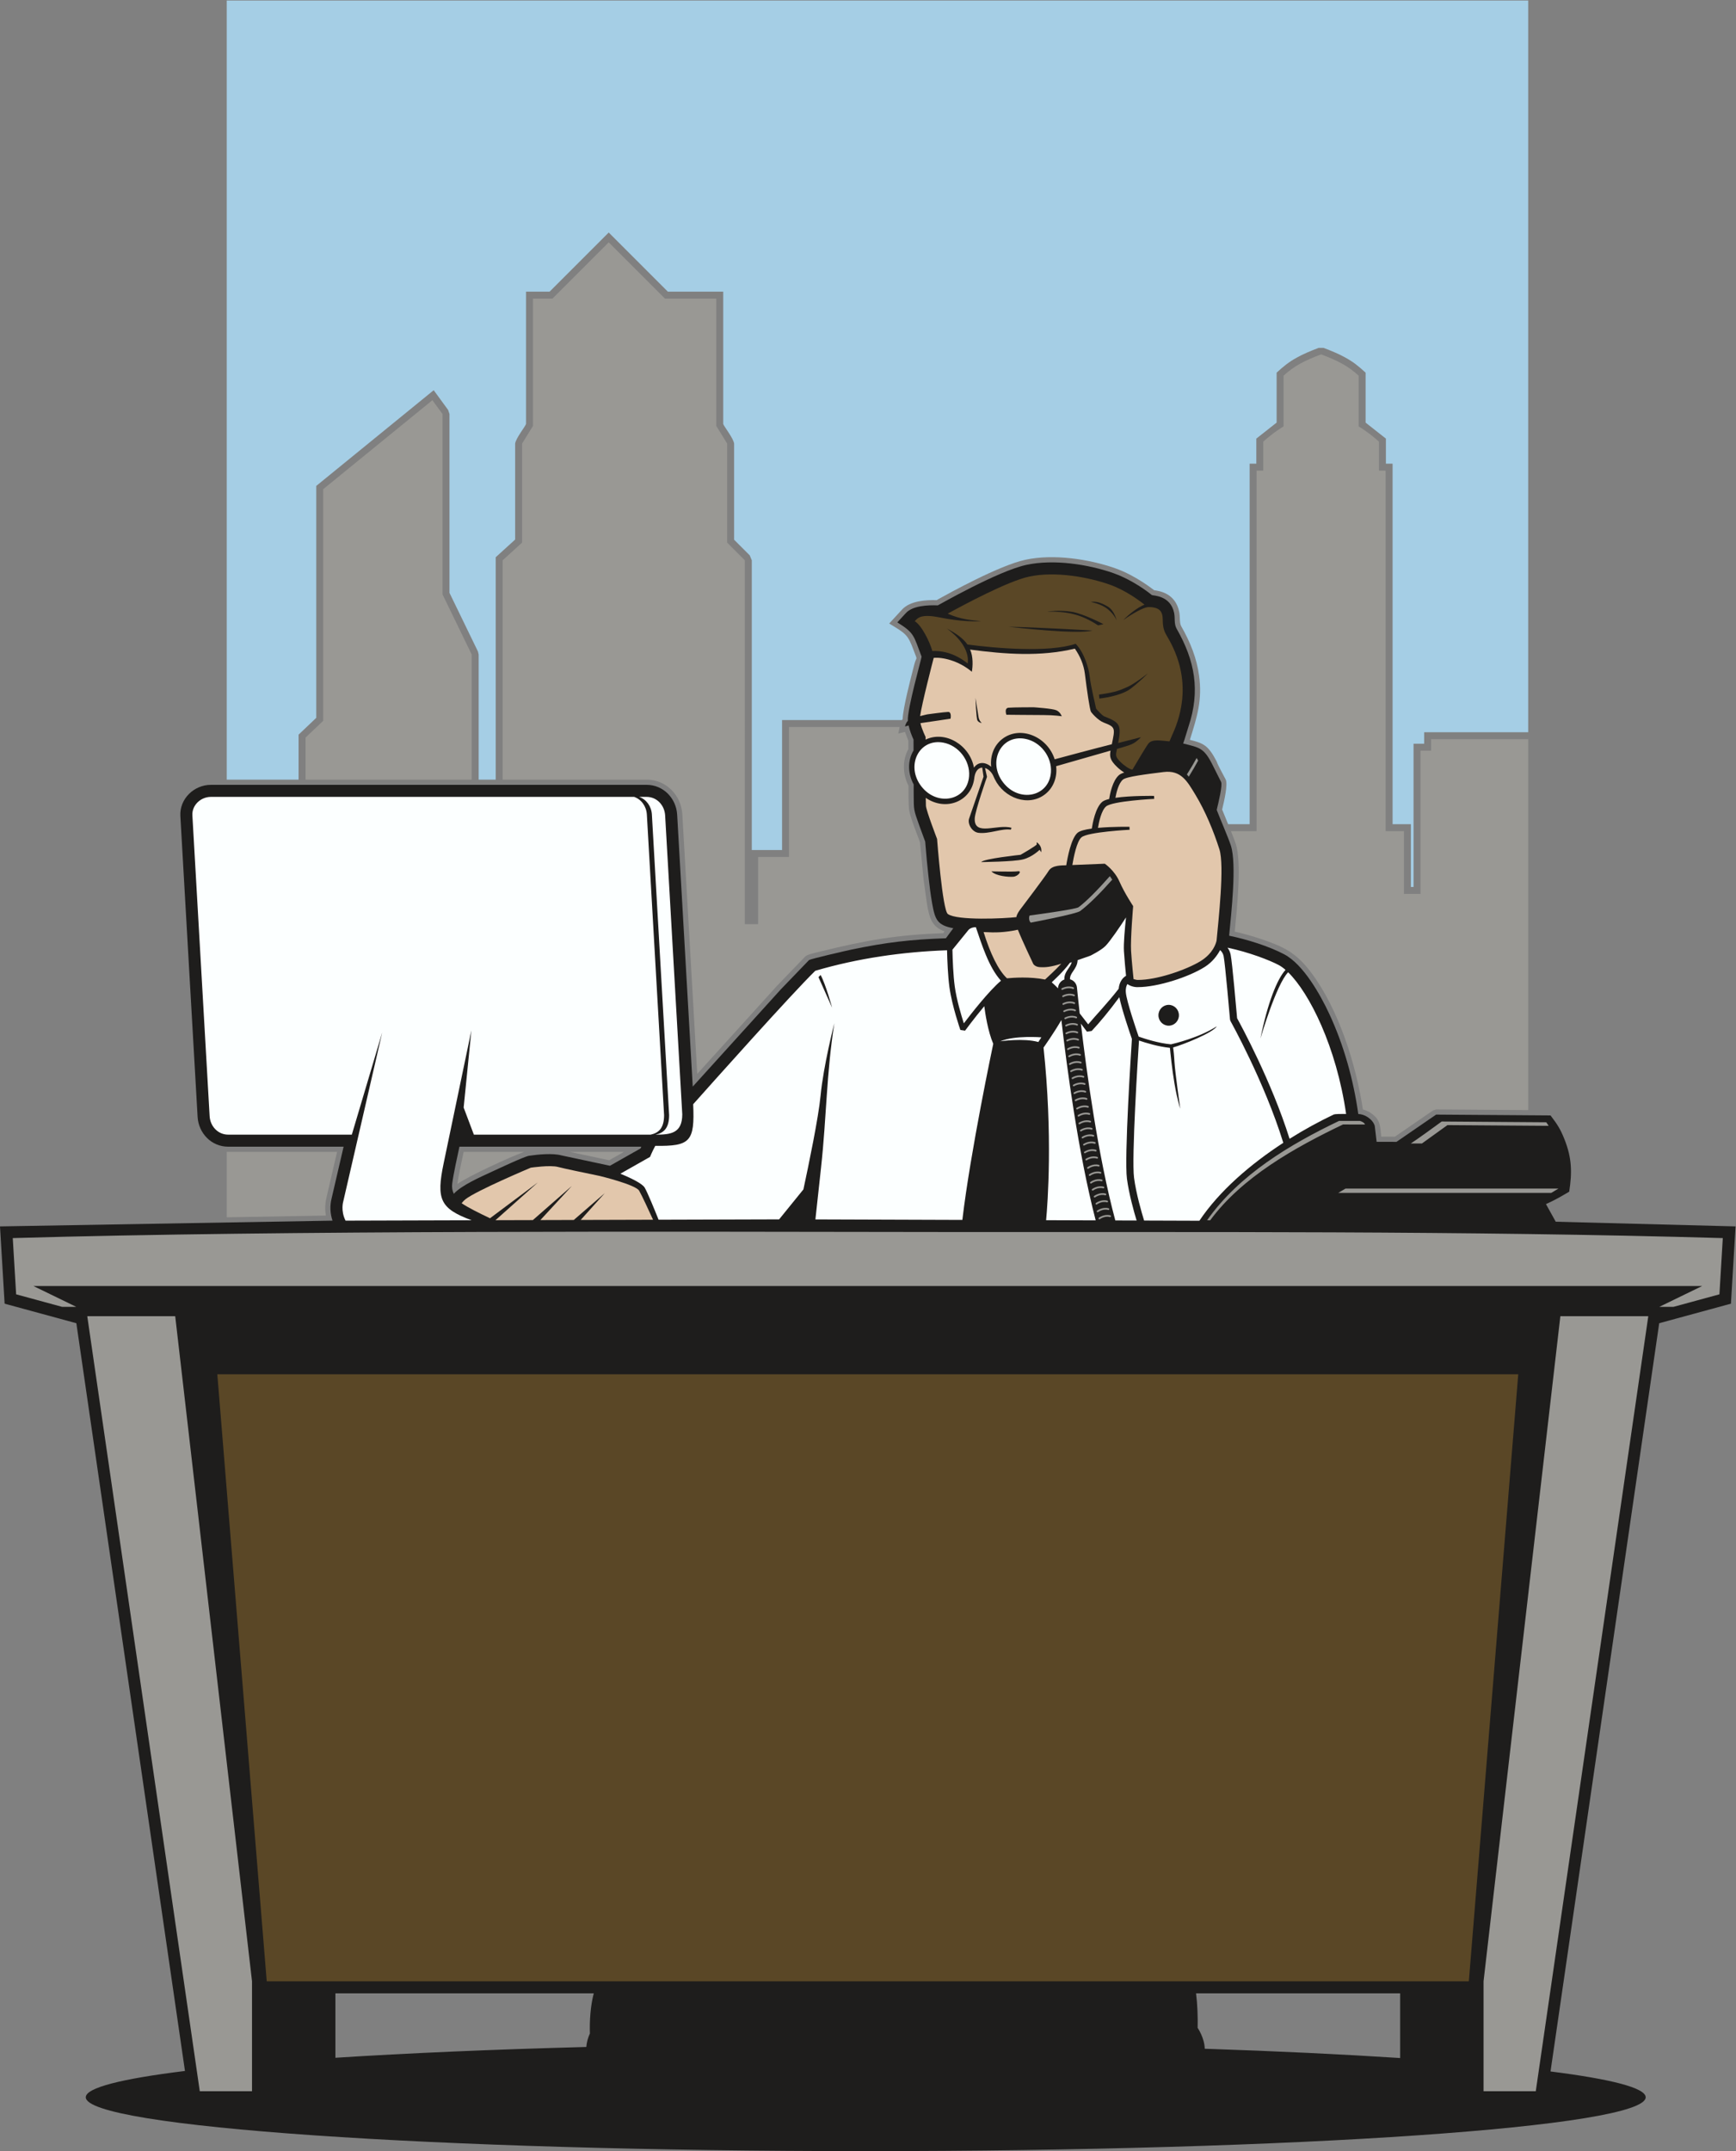
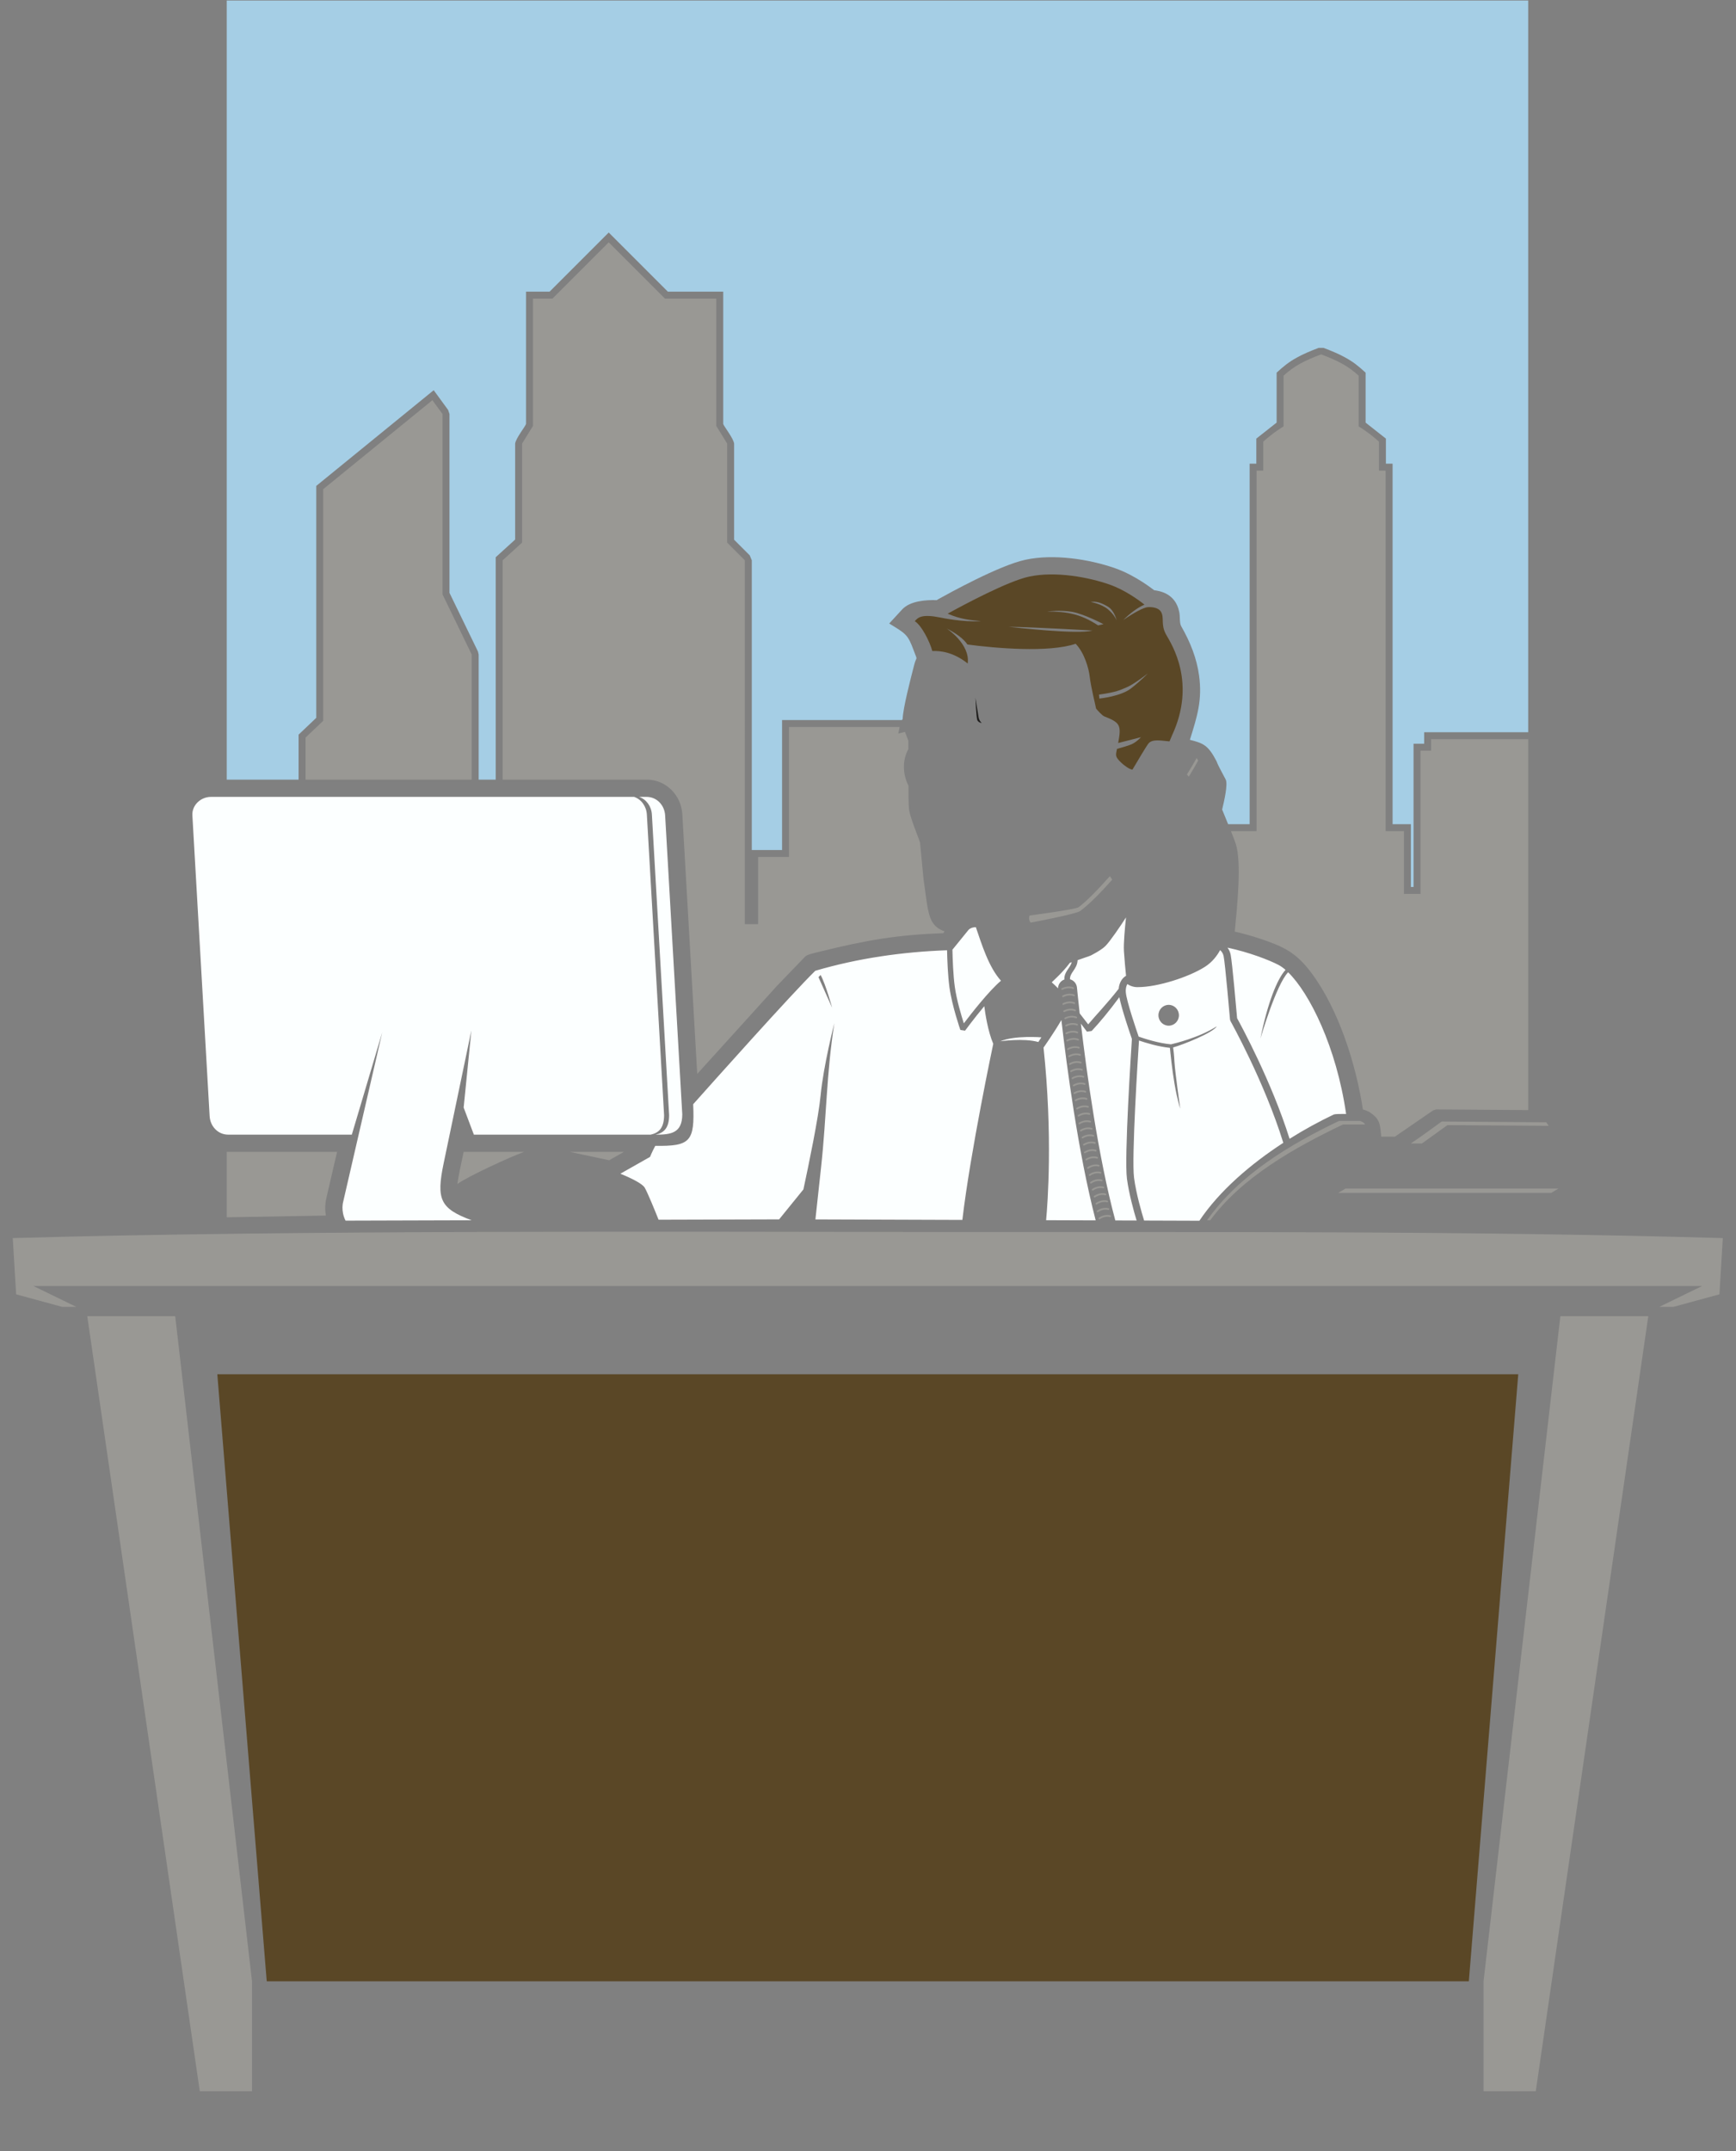
<svg xmlns="http://www.w3.org/2000/svg" viewBox="0 0 666.08 825.187" height="825.187" width="666.08" xml:space="preserve" id="svg2" version="1.1">
  <rect x="0" y="0" width="666.08" height="825.187" fill="#808080" stroke="none" />
  <defs id="defs6" />
  <g transform="matrix(1.333,0,0,-1.333,0,825.187)" id="g10">
    <g transform="scale(0.1)" id="g12">
      <path id="path14" style="fill:#a5cee5;fill-opacity:1;fill-rule:evenodd;stroke:none" d="M 652.613,6188.95 H 4398.71 V 4083.3 h -299.47 v -33.08 h -30.55 v -412.27 h -7.58 v 180.64 h -52.73 v 1037.5 h -19.26 v 72.16 l -58.4,46.02 v 143.75 c -20.68,18.94 -34.84,30.48 -58.55,43.59 -18.07,9.98 -38.05,18.48 -62.5,27.75 h -14.06 c -24.44,-9.27 -44.42,-17.77 -62.48,-27.75 -23.74,-13.11 -37.86,-24.65 -58.56,-43.59 v -143.75 l -58.42,-46.02 v -72.16 h -19.24 v -1037.5 h -61.93 l -17.21,42.17 c 6.23,26.08 16.88,72.6 10.28,86.28 -6.68,13.37 -22.03,39.91 -26.25,52.39 -24.34,47.02 -38.48,52.19 -76.88,61.98 21,67.35 36.13,114.2 26.41,185.27 -6.58,48.09 -24.34,94.32 -51.31,141.5 -5.66,9.91 -2.62,26 -5.82,41.55 -11.02,53.41 -56.19,59.98 -72.17,62.23 -1.46,0.63 -51.66,41.97 -112.09,63.17 -75.98,26.66 -178.12,41.83 -258.51,24.45 -75.3,-16.29 -218.44,-95.56 -252.23,-114.27 -2.01,-1.11 -2.19,-1.61 -2.42,-1.94 -31.76,0.94 -77.19,-1.96 -100.18,-26.91 l -37.17,-40.34 c 47.99,-29.53 53.4,-30.82 70.77,-78.1 11.75,-32.01 8.35,-13.34 1.52,-39.64 -11.08,-42.81 -32.42,-125.13 -33.59,-157.15 -0.69,-0.98 -1.29,-1.97 -1.88,-2.94 h -345.19 v -374 h -87.15 v 833.76 l -5.86,14.14 -45.02,45.02 v 276.68 c -2.23,16 -29.2,49.06 -31.31,56.52 v 380.72 h -159.45 l -170.18,170.19 -170.19,-170.19 h -67.83 v -380.72 c -2.11,-7.46 -29.07,-40.52 -31.3,-56.52 v -276.16 l -55.97,-50.89 v -639.98 h -49.07 v 360.05 l -2.04,8.68 -81.93,168.81 v 514.53 l -3.9,11.79 -41.52,56.82 L 910.297,4792.1 V 4124.61 L 859.41,4076.27 V 3946.86 H 652.613 v 2242.09 0" />
      <path id="path16" style="fill:#999894;fill-opacity:1;fill-rule:evenodd;stroke:none" d="M 4398.71,4063.3 V 2995.87 l -264.92,1.93 -8.5,-2.63 -110.33,-75.81 -39.18,0.12 c -3.44,28.95 -1.11,47.3 -28.1,66.69 -7.47,5.36 -16.08,9.42 -24.81,11.56 -19.43,128.25 -69.65,289.06 -149.49,394.66 -43.2,57.14 -78.73,73.82 -143.67,95.81 -25.3,8.57 -51.49,15.81 -75.65,21.32 7.01,71.9 20.02,198.7 3.17,251.73 -2.87,9.04 -8.15,22.64 -14.09,37.34 h 73.77 v 1037.5 h 19.24 v 83.4 c 30.69,27.74 58.42,43.81 58.42,43.81 v 146.04 c 31.41,28.75 61,43.51 108.07,61.34 47.07,-17.83 76.68,-32.59 108.06,-61.34 V 4963.3 c 0,0 27.76,-16.07 58.42,-43.81 v -83.4 h 19.26 v -1037.5 h 52.73 v -180.64 h 47.6 v 412.27 h 30.53 v 33.08 h 279.47 z M 652.613,2687.38 v 188.25 c 1.325,-0.06 2.657,-0.08 3.996,-0.08 h 313.59 L 939.91,2745.04 c -4.312,-17.74 -4.988,-34.86 -1.91,-52.72 l -285.387,-4.94 z m 226.801,1259.48 v 120.9 l 50.883,48.34 v 666.58 l 314.333,256.12 29.13,-39.87 v -519.01 l 83.97,-173.01 V 3946.86 H 879.414 Z m 567.386,0 v 631.19 l 55.97,50.88 v 284.96 l 31.3,50.88 v 366.36 h 56.11 l 161.91,161.91 161.91,-161.91 h 147.72 v -366.36 l 31.3,-50.88 v -284.96 l 50.89,-50.88 V 3530.93 h 38.11 v 193.36 h 89.04 v 374 h 318.39 l -3.77,-18.79 19.12,4.78 9.73,-25.49 0.08,-24 c -8.56,-15.55 -12.87,-33.31 -12.83,-51.53 0.06,-18.05 4.39,-36.6 13.12,-53.87 0.28,-1.11 -0.72,-55.58 2.35,-72.55 4.57,-25.21 28.86,-82.01 31.03,-91.63 l 9.86,-103.49 10.16,-73.81 h 0.06 c 7.11,-39.65 13.96,-65.02 50.35,-77.67 l -3.83,-5.22 c -131.72,-4.94 -218.77,-19.47 -352.48,-52.54 -23.21,-5.74 -38.26,-8.85 -44.51,-14.54 l -81,-84.09 -230,-253.91 -42.83,746.83 c -3.16,55.09 -46.74,100.09 -102.77,100.09 H 1446.8 Z m 349,-1071.31 h -155.16 l 112.63,-24.08 42.53,24.08 z m -287.59,0 h -173.68 c -6.21,-28.64 -14.96,-69.37 -18,-92.26 33.46,23.5 152.69,78.06 191.68,92.26 v 0" />
-       <path id="path18" style="fill:#1e1d1c;fill-opacity:1;fill-rule:evenodd;stroke:none" d="m 957.055,2677.71 c -6.825,20.29 -8.008,42.93 -2.567,64 l 34.567,148.84 H 656.609 c -48.109,0 -85.14,38.81 -87.839,85.91 l -49.629,865.52 c -2.832,49.38 39.214,89.88 87.836,89.88 H 1861.29 c 48.1,0 85.13,-38.82 87.83,-85.91 l 44.87,-782.49 253.69,280.02 81,84.09 c 6.85,4.01 106.89,26.98 120.77,29.88 101.45,21.23 171.12,29.34 273.21,32.9 l 21.25,28.85 c -46.14,8.74 -52.43,24.43 -60.84,71.35 -4.3,24.02 -7.29,48.56 -10.04,72.81 -3.93,34.92 -7.27,70.1 -9.98,105.16 -5.59,14.62 -11,29.36 -16.23,44.09 -17.58,49.62 -16.51,44.73 -16.9,93.26 l -0.08,27.24 c -17.57,32.21 -17.3,69.72 -0.29,97.66 l -0.08,31.26 c -5.64,12.33 -11.15,26.98 -14.18,40.7 -6.54,-1.69 -10.25,-2.96 -10.25,-2.96 0,0 1.58,9.57 8.12,16.28 -2.75,31.03 40.06,182.09 39.5,184.7 -22.93,59.53 -19.44,67.56 -69.89,98.61 l 24.85,26.96 c 19.31,20.95 62.13,23.14 91.66,22 1.6,0.39 172.28,98.65 255.31,116.61 77.4,16.73 176.56,2 250.43,-23.92 36.7,-12.88 78.67,-37.33 110.64,-63.1 4.77,-1.86 53.58,-1.16 63.89,-51.17 3.36,-16.28 -0.88,-31.39 7.46,-46 52.13,-91.21 68.54,-177.86 33.93,-281.23 -2.44,-7.3 -12.39,-41.44 -15.3,-48.64 45.81,-11.94 58.62,-11.46 82.86,-58.3 l 26.19,-52.21 c 4.76,-8.79 -6.94,-57.39 -12.54,-80.67 8.63,-22.85 33.51,-79.95 40.84,-102.95 17.13,-53.86 0.94,-195.02 -5.08,-259.02 50.8,-10.55 114.02,-29.97 158.93,-53.82 55.13,-29.29 103.67,-116.24 129.14,-170.8 41.89,-89.8 69.78,-189.88 83.69,-288.61 19.24,-0.13 41.99,-15.64 47.34,-34.02 l 5.45,-45.9 57.09,-0.16 114.18,78.45 329.24,-2.4 c 18.85,-24.66 27.93,-37.86 40.21,-68.74 21.51,-54.16 22.13,-95.54 13.58,-150.74 -22.95,-13.49 -41.06,-24.1 -66.9,-35.67 l 28.17,-50.72 517.58,-13.49 -13.32,-222.35 -206.45,-56.23 L 4462.99,229.246 C 4637.6,207.195 4736.89,181.902 4736.89,155 4736.89,69.394 3731.78,0 2491.9,0 1252.02,0 246.895,69.394 246.895,155 c 0,27.48 103.753,53.289 285.503,75.676 L 219.762,2382.52 13.32,2438.75 0,2661.1 957.055,2677.71 Z M 4030.18,267.883 V 454.09 h -587.5 c 4.12,-32.789 5.25,-68.262 4.59,-99.356 0,0 19.78,-28.847 20.44,-60.105 207.23,-6.926 396.7,-15.977 562.47,-26.746 z m -2342.54,31.863 c 1.07,13.309 4.7,26.856 10.31,38.731 -1.18,36.281 1.66,80.418 11.16,115.613 H 965.414 V 268.641 c 207.996,13.324 452.566,23.957 722.226,31.105 z m 158.37,2590.804 h -523.57 c -6.13,-28.37 -17.32,-78.91 -20.85,-106.25 -1.4,-10.9 0.4,-20.7 4.62,-29.34 22.08,24.56 77.67,48.76 107.84,62.75 16.71,7.76 95.17,44.67 108.58,46.68 25.58,3.84 68.39,7.91 92.84,1.22 l 140.21,-29.96 88.05,49.85 c 0.73,1.65 1.5,3.34 2.28,5.05 v 0" />
-       <path id="path20" style="fill:#e2c7ac;fill-opacity:1;fill-rule:evenodd;stroke:none" d="m 3054.79,3417.13 c -17.19,-18.63 -38.48,-37.81 -46.7,-45.55 -43.54,8.83 -91.96,5.19 -109.67,3.51 -25.06,23.39 -48.13,71.59 -67.27,133.09 35.39,-1.99 60,-1.42 98.64,6.71 13.55,-33.78 44.39,-98.48 44.39,-98.48 0,0 4.96,-8.58 19.65,-9.31 14.69,-0.74 30.31,0.23 60.96,10.03 z m -201.18,265.71 c 0,0 63.34,-1.71 76.29,0.25 12.97,1.95 0.98,-14.43 -13.2,-15.65 -14.18,-1.23 -50.37,1.95 -63.09,15.4 z M 1328.69,2727.86 c 3.77,4.65 7.44,8.49 10.89,11.25 31.02,24.82 188.19,91 188.19,91 0,0 55.84,8.27 78.58,2.06 15.18,-4.13 79.16,-17.48 120.05,-25.91 0.28,-0.09 103.19,-24.93 113.3,-42.38 7.65,-13.23 28.04,-57.32 40.03,-83.59 l -208.34,-0.59 69.45,77.25 -89.34,-77.31 -96.12,-0.28 90.66,98.22 -112.32,-98.28 -107.59,-0.32 121.94,108.63 -137.69,-103.03 c -32.34,15.36 -62.56,30.33 -81.69,43.28 z m 1932.95,855.02 c 0,0 -24.82,37.22 -39.3,70.31 -14.47,33.09 -42.38,51.7 -42.38,51.7 l -93.36,-3.82 c 3.63,22.15 12.64,68.14 26.23,79.71 18.5,15.72 138.24,21.75 138.6,21.76 l -0.41,8.59 c -0.22,-0.01 -48.48,0.83 -90.69,-3.11 2.64,16.03 9.67,50.07 23.34,61.69 18.5,15.71 138.24,21.75 138.58,21.76 l -0.41,8.58 c -0.26,-0.01 -66.1,1.15 -111.27,-5.53 2.73,15.27 9.1,41.76 21.68,52.44 10.11,8.6 67.83,15.58 116.77,21.74 50.53,6.36 68.4,-26.73 91.78,-65.27 28.48,-46.9 52.46,-104.71 69.14,-157.2 15.02,-47.22 -2.87,-205.28 -8.16,-262.46 -1.88,-9.11 -10.32,-36.35 -44.44,-58.16 -19.7,-12.57 -54.61,-27.93 -92.05,-39.3 -30.7,-9.33 -62.97,-15.9 -89.57,-15.9 -2.4,-0.18 -8.34,0.88 -12.89,2.34 -0.02,0.13 -5.12,48.11 -7.2,81.66 -1.98,32.23 5.95,128.28 6.01,128.47 z m -192.54,117.47 c -11.89,-0.49 -40.45,0.94 -50.56,-15.9 -9.3,-15.51 -78.48,-106.74 -78.48,-106.74 0,0 -13.85,-16.85 -14.55,-26.53 -33.54,-4.05 -170.71,-10.55 -197.27,8.93 -15.51,11.37 -31.01,216.1 -31.01,216.1 0,0 -31.02,80.67 -32.07,95.14 -0.18,2.66 -0.34,11.09 -0.47,23.04 57.65,-39.5 129.88,-10.8 139.39,54.4 0.71,4.89 0.72,7.34 2.21,12.3 4.1,13.89 12.13,19.97 20.94,20.38 l 3.73,-26.16 -41.68,-120.99 c -4.69,-14.99 8.57,-38.08 26.72,-40.5 30.72,-4.09 67.5,13.15 93.49,9.06 l 2.15,5.21 c -40.64,12.27 -108.1,-25.86 -106,27.09 0.88,21.55 35.34,119.78 35.34,119.78 l -5.69,25.4 c 9.03,-2.84 17.39,-10.53 22.76,-20.56 1.36,-2.53 3.45,-7.82 5.19,-11.36 26.88,-54.85 96.96,-80.76 144.79,-43.82 24.65,19.02 35.58,49.76 31.99,80.88 l 156.58,44.86 c -3.06,-16.9 -1.97,-27 18.44,-46.8 6.15,-5.96 13.38,-11.68 20.96,-16.29 -6.64,-2.17 -11.8,-4.57 -14.87,-7.18 -18.75,-15.95 -26.29,-54.48 -28.51,-68.97 -9.01,-2.19 -16.08,-4.91 -20.06,-8.29 -19.59,-16.66 -27.81,-62.63 -29.92,-76.82 -18.66,-2.58 -34.2,-6.41 -40.9,-12.1 -18.58,-15.78 -29.12,-71.53 -32.64,-93.56 z m -172.38,433.18 c 0,0 75.82,-0.86 106.83,-0.86 31.02,0 52.56,-3.45 52.56,-3.45 0,0 -3.86,12.07 -15.5,17.24 -11.63,5.16 -65.49,8.61 -65.49,8.61 0,0 -59.46,0 -72.39,-1.29 -12.91,-1.29 -6.01,-20.25 -6.01,-20.25 z m -72.33,-423.93 c 0,0 93.93,0.86 120.65,7.75 26.7,6.9 47.38,27.58 47.38,27.58 l 4.53,-7.11 c 2.17,12.32 -3.16,21.76 -12.5,28.65 0,0 -1.5,-2.36 0,-5.38 1.51,-3.02 -46.95,-30.59 -46.95,-30.59 0,0 -106.43,-11.2 -113.11,-20.9 z m -20.93,271.61 c -11.9,65.09 -82.52,107.86 -139.32,80.79 v 7.88 c 0,0 -10.55,21.08 -14.82,39.49 26.31,3.66 86.75,12.86 86.75,12.86 0,0 3.89,19.61 -6.89,19.43 -10.78,-0.2 -59.8,-6.97 -59.8,-6.97 0,0 -9.73,-2.11 -21,-5.02 5.35,37.03 35.82,154.63 39.2,167.59 24.57,2.29 71.35,-7.45 109.71,-40.05 2.96,15.6 4.1,44.52 -4.97,63.8 100.96,-13.24 201.7,-20.93 301.55,2.79 14.63,-21.12 25.56,-45.63 28.86,-72.82 5.77,-47.18 14.13,-103.57 17.41,-108.88 2.01,-3.23 19.92,-24.73 37.18,-31.24 34.16,-12.9 32.27,-16.3 22.95,-62.19 -52.97,-13.28 -140.48,-36.83 -164.53,-43.33 -20.95,65.7 -99.26,98.34 -150.74,58.59 -24.45,-18.89 -35.41,-49.3 -32.05,-80.19 -15.88,14.09 -37.13,15.8 -49.49,-2.53 v 0" />
      <path id="path22" style="fill:#5a4726;fill-opacity:1;fill-rule:evenodd;stroke:none" d="m 3096.13,4337.83 c 26.08,-27.11 37.72,-72.53 40.1,-92.07 4.59,-37.69 16.74,-82.83 18.67,-94.47 4.28,-5.08 17.23,-19.92 24.05,-22.65 45.13,-17.68 49.31,-24.81 39.55,-76.4 l 65.54,16.66 c 0,0 -10.35,-11.63 -23.28,-18.52 -9.18,-4.91 -32.75,-11.55 -45.6,-14.98 -4.11,-19.2 -5.82,-22.38 11.87,-39.52 6.7,-6.51 23.18,-19.49 32.56,-20.31 15.12,25.67 41.29,69.75 46.5,75.72 11.45,13.07 36.29,7.63 60.18,5.64 l 7.19,17.08 c 70.31,150.97 0,260.57 -16.55,289.53 -16.54,28.95 -5.17,47.56 -14.47,65.14 -9.3,17.58 -39.3,14.47 -39.3,14.47 -11.83,-1.39 -38.34,-15.15 -70.07,-37.1 18.9,18.66 40.27,35.38 61.15,44.44 -17.05,13.5 -56.54,42.32 -100.68,57.81 -58.93,20.68 -155.1,39.29 -231.61,22.75 -60.74,-13.14 -185.29,-79.67 -234.1,-106.57 37.83,-16.69 67.05,-18.76 95.82,-21.28 -51.17,-4.14 -116.09,9.97 -116.09,9.97 -52.6,10.6 -64.53,1.5 -74.45,-10.34 19.88,-12.24 43.47,-59.93 50.48,-85.91 22.19,1.19 60.82,-2.94 101.82,-35.9 7.58,56.3 -60.27,100.65 -60.47,100.8 28.83,-14.91 49.12,-30.39 59.73,-46.08 79.14,-10.6 233.85,-24.28 311.46,2.09 z m 67.17,-146.33 1.04,-11.38 c 0,0 62.03,6.2 91.5,29.47 29.47,23.27 48.09,42.91 48.09,42.91 0,0 -38.79,-30.5 -59.48,-39.29 -20.66,-8.78 -29.98,-14.48 -81.15,-21.71 z m -260.02,195.16 c 23.79,-2.4 194.51,-22.31 241.45,-10.86 0,0 -162.35,9.83 -241.45,10.86 z m 236.25,71.34 c 0,0 29.47,-4.65 49.12,-20.68 19.65,-16.03 25.33,-32.05 25.33,-32.05 0,0 -6.07,28.48 -25.72,39.85 -19.65,11.38 -33.28,15.56 -48.73,12.88 z m -125.62,-27.39 c 57.57,0 95.6,-6.57 146.83,-39.82 l 15.41,3.43 c 0,0 -55.06,29.14 -89.69,35.35 -34.64,6.2 -72.55,1.04 -72.55,1.04 v 0" />
      <path id="path24" style="fill:#fcffff;fill-opacity:1;fill-rule:evenodd;stroke:none" d="m 1785.71,2812.81 85.34,48.32 c 0,0 6.08,15.29 15.07,31.79 100.64,-1.28 113.94,11.97 109.11,119.78 56.06,62.95 284.52,318.89 351.47,384.04 122.8,36.12 251.54,54.57 379.26,59.04 0.66,-29.04 2.38,-73.62 6.93,-106.83 7.34,-53.47 31.31,-122.27 31.39,-122.47 l 13.53,-2.05 c 0.14,0.18 25.76,35 55.32,70.41 2.65,-20.78 10.42,-72.6 25.82,-108.24 0,0 -66.14,-312.07 -88.91,-506.81 l -422.99,1.45 16.2,148.87 c 16.3,149.91 15.13,267.39 38.27,415.82 0,0 -31.33,-121.87 -39.61,-208.72 -6,-63.01 -34.3,-199.45 -49.39,-269.63 l -69.95,-86.23 -346.93,-1.01 c -10.37,25.94 -31.31,77.38 -39.91,92.24 -7.02,12.12 -41.06,28.26 -70.02,40.23 z m 1093.37,381.03 c 0,0 67.21,9.82 109.61,-2.07 l 8.79,13.44 c 0,0 -76.5,6.21 -118.4,-11.37 z m 654.16,269.43 c 62.27,-13.21 121.08,-36.04 147.33,-49.98 6.25,-3.33 12.83,-8.01 19.68,-13.95 -24.02,-25.86 -51.89,-95.67 -72.2,-197.49 0.13,0.49 45.02,155.08 79.68,190.6 61.25,-59.75 138.85,-213.99 166.88,-407.69 -14.77,0.12 -31.13,-0.03 -35.31,-1.48 -41.31,-19.68 -84.67,-43.23 -127.44,-70.05 -51.76,164.84 -140.16,327.29 -151,346.95 -1.64,19.02 -14.1,161.54 -18.63,183.15 -1.7,8.13 -5.06,14.7 -8.99,19.94 z m 160.57,-561.56 c -94.3,-61.4 -184.1,-138.37 -241.52,-224.28 l -159.13,0.55 c -7.14,23.07 -22.77,76.57 -28.94,122.98 -7.56,56.61 11.42,352.45 14.22,395.09 19.78,-6.75 55.94,-17.79 89.04,-21.05 1.31,-13.75 6.07,-61.91 13.09,-102.66 8.28,-48.08 16.54,-72.38 16.54,-72.38 0,0 -14.98,105.47 -16.54,134.42 -1.04,19.53 -2.8,34.23 -3.83,41.74 29.28,8.29 114.43,42.1 125.64,60.85 -52.15,-33.5 -124,-49.98 -131.97,-51.86 -35.21,3.12 -74.63,15.75 -92.91,22.17 -5,14.45 -35.18,102.29 -36.97,127.66 -0.86,12.02 1.85,19.35 4.57,23.58 13.06,-9.06 26.87,-9.02 30.74,-8.79 55.88,0.03 145.78,28.63 192.56,58.52 21.89,13.98 35.58,33.21 43.55,47.98 4.07,-3.55 8.4,-9.06 10.08,-17.1 4.47,-21.33 18.38,-182.38 18.42,-182.84 l 1.29,-4.12 c 0.29,-0.52 97.87,-175 152.07,-350.46 z m -329.9,396.99 c 16.27,0 29.47,-13.43 29.47,-29.99 0,-16.55 -13.2,-29.98 -29.47,-29.98 -16.29,0 -29.48,13.43 -29.48,29.98 0,16.56 13.19,29.99 29.48,29.99 z m -336.64,64.85 c 8.32,8.23 31.91,28.95 52.28,56.23 l 5.29,1.78 c -1.73,-6.77 -5.41,-12.2 -9.02,-17.51 -6.54,-9.65 -12.89,-19.02 -12.23,-32.42 -10.62,-3.77 -18.02,-13.84 -18.16,-25.36 -6.33,6.47 -12.46,12.34 -18.16,17.28 z m 74.47,63.76 c 21.25,7.3 36.7,12.84 36.7,12.84 0,0 30.31,14.81 43.42,27.92 13.1,13.1 42.87,56.79 59.21,82.24 -3.36,-31.49 -7.34,-75.61 -6.03,-96.68 1.46,-23.59 4.47,-54.9 6.13,-71.27 -13.26,-7.74 -19.92,-22.45 -21.19,-37.4 -31.31,-40.33 -66.11,-76.59 -87.73,-102.4 -5.94,7.84 -14.5,18.96 -24.48,31.51 -5.19,45.99 -7.85,74.06 -7.89,74.39 -1.09,11.68 -9.39,20.94 -20.09,23.81 -0.28,9.47 4.25,16.16 8.92,23.04 6.19,9.1 12.54,18.47 13.03,32 z m 9.43,-182.65 c 10.63,-13.78 17.44,-23.04 17.5,-23.14 l 13.56,2.06 c 22.52,23.86 50.76,57.75 79.63,97.15 7.24,-36.07 31.73,-107.41 36.19,-120.25 -1.86,-27.94 -22.33,-341.79 -14.28,-402.19 5.88,-44.07 19.88,-94.06 27.81,-120.24 l -61.29,0.21 c -49.65,184.2 -82.97,429.44 -99.12,566.4 z m 42.64,-566.2 -142.72,0.5 c 4.57,49.11 19.36,245.24 -7.4,496.79 0,0 29.98,42.26 51.35,79.24 15.12,-131.09 48.28,-382.52 98.77,-576.53 z m -412.38,778.94 45.02,55.41 c 0,0 5.7,9.25 22.4,9.45 16.89,-49.2 37.05,-115.37 72.36,-154.11 -34.88,-29.4 -86.42,-95.61 -106.95,-122.68 -7.23,22.48 -20.88,67.99 -26.04,105.54 -4.51,32.87 -6.17,77.72 -6.79,106.39 z m -379.36,-72.77 -6.2,-6.21 39.29,-87.89 c 0,0 -18.61,67.73 -33.09,94.1 v 0" />
      <path id="path26" style="fill:#fcffff;fill-opacity:1;fill-rule:evenodd;stroke:none" d="m 994.648,2677.72 c -14.761,28.84 -6.621,55.17 -6.621,55.17 l 112.123,486.47 -87.47,-294.14 H 656.609 c -29.254,0 -51.554,24 -53.226,53.23 l -49.633,865.51 c -1.676,29.22 23.949,53.23 53.227,53.23 H 1825.34 c 20.72,-7.21 35.2,-27.3 36.55,-50.69 l 49.62,-865.39 c -0.16,-36.9 -15.06,-50.82 -38.82,-55.97 -4.47,0.04 -9.04,0.08 -13.7,0.08 h -495.03 l -29.39,77.91 22.29,222.26 -79.81,-382.34 c -21.69,-103.95 -10.51,-130.56 80.54,-164.27 l -362.942,-1.06 z m 845.172,1219.47 h 21.47 c 29.27,0 51.54,-24.02 53.21,-53.23 l 49.34,-860.35 c -0.23,-53.86 -32.04,-58.47 -76.99,-58.53 23.95,5.09 38.99,18.96 39.14,56.03 l -49.62,865.39 c -1.35,23.39 -15.83,43.48 -36.55,50.69 v 0" />
-       <path id="path28" style="fill:#5a4726;fill-opacity:1;fill-rule:evenodd;stroke:none" d="M 4227.85,488.75 H 767.754 L 625.527,2235.61 H 4370.08 L 4227.85,488.75 v 0" />
+       <path id="path28" style="fill:#5a4726;fill-opacity:1;fill-rule:evenodd;stroke:none" d="M 4227.85,488.75 H 767.754 L 625.527,2235.61 H 4370.08 L 4227.85,488.75 " />
      <path id="path30" style="fill:#999894;fill-opacity:1;fill-rule:evenodd;stroke:none" d="m 36.742,2627.48 c 796.856,22.95 1881.328,18.36 2678.458,17.51 744.6,-0.8 1499.49,3.97 2243.65,-17.51 l -9.69,-161.82 -132.28,-36.03 h -40.77 l 123.36,59.96 H 96.121 l 123.356,-59.96 h -40.75 l -132.286,36.03 -9.699,161.82 z M 274.762,2402.75 h 229.551 l 221.062,-1914 V 172.391 H 575.043 L 251.195,2402.75 h 23.567 z m 4469.628,0 L 4420.55,172.391 H 4270.21 V 488.75 l 221.08,1914 h 229.55 23.55 v 0" />
-       <path id="path32" style="fill:#fcffff;fill-opacity:1;fill-rule:evenodd;stroke:none" d="m 2715.06,4053.34 c -69.75,12.91 -109.02,-66.4 -63.22,-125.71 45.93,-59.48 132.46,-41.2 137.57,29.33 3.25,44.81 -30.19,88.21 -74.35,96.38 z m 235.6,10.98 c -69.7,12.91 -109.02,-66.34 -63.22,-125.66 45.92,-59.45 132.42,-41.2 137.54,29.31 3.26,44.85 -30.23,88.2 -74.32,96.35 v 0" />
      <path id="path34" style="fill:#1e1d1c;fill-opacity:1;fill-rule:evenodd;stroke:none" d="m 2807.73,4182.43 c 0,0 2.15,-58.59 5.59,-65.05 3.46,-6.47 12.5,-7.76 12.5,-7.76 0,0 -7.32,6.47 -9.04,16.37 -1.72,9.91 -9.05,56.44 -9.05,56.44 v 0" />
      <path id="path36" style="fill:#999894;fill-opacity:1;fill-rule:evenodd;stroke:none" d="m 3133.01,2827.36 c -1.12,-0.82 -2.68,-0.58 -3.5,0.53 -0.82,1.11 -0.58,2.68 0.51,3.49 0.06,0.03 15.66,11.73 33.16,6.85 1.33,-0.36 2.11,-1.73 1.74,-3.06 -0.37,-1.33 -1.74,-2.12 -3.06,-1.74 -15.16,4.21 -28.81,-6.04 -28.85,-6.07 z m -169.42,728.44 c 0.37,0.04 132.5,17.54 140.96,23.87 22.97,17.24 54.79,49.5 90.02,89.41 l 6.86,-10.05 c -34.48,-38.95 -66.63,-71.12 -92.31,-90.37 -11.52,-8.65 -141.8,-33.26 -142.17,-33.31 -5.07,4.02 -6.21,14.76 -3.36,20.45 z m 452.78,406.03 c 11.23,17.72 20.72,33.71 27.93,47.26 l 4.43,-7.35 c -7.34,-13.71 -16.46,-29.36 -26.97,-46.38 -1.53,2.02 -3.32,4.19 -5.39,6.47 z M 4485.66,2769.9 h -612.91 l -20.93,-12.41 h 613.16 l 20.68,12.41 z m -571.13,194.81 c 11.9,-3.82 13.97,-9.08 13.97,-9.08 l 0.23,-1.24 c -19.26,0.13 -43.94,0.05 -63.18,0.05 -138.62,-66.41 -290.41,-151.3 -382.17,-275.75 l -8.97,0.09 c 92.09,130.82 237.64,217.78 380.02,286.01 20.04,0 40.06,0.07 60.1,-0.08 z m 235.24,-1.71 300.91,-2.2 c 0,0 2.76,-3.61 6.86,-10.26 l -291.23,2.13 -73.4,-52.88 h -32.05 c 30.25,20.17 59.39,41.96 88.91,63.21 z m -1091.14,379.05 c -1.21,-0.68 -2.73,-0.25 -3.4,0.95 -0.68,1.2 -0.25,2.72 0.96,3.4 0.04,0.03 16.99,9.66 33.75,2.63 1.27,-0.53 1.88,-2 1.33,-3.27 -0.53,-1.28 -1.99,-1.87 -3.26,-1.34 -14.49,6.08 -29.34,-2.35 -29.38,-2.37 z m 14.3,-148.34 c -1.19,-0.67 -2.72,-0.25 -3.4,0.96 -0.66,1.2 -0.25,2.72 0.96,3.4 0.04,0.02 17.01,9.66 33.75,2.62 1.27,-0.53 1.87,-1.99 1.35,-3.27 -0.55,-1.27 -2.02,-1.87 -3.29,-1.33 -14.49,6.08 -29.33,-2.36 -29.37,-2.38 z m -2.42,20.83 c -1.21,-0.67 -2.72,-0.24 -3.4,0.96 -0.68,1.2 -0.25,2.72 0.96,3.39 0.04,0.03 16.99,9.67 33.75,2.63 1.27,-0.53 1.87,-1.99 1.34,-3.27 -0.54,-1.27 -2.01,-1.87 -3.28,-1.34 -14.49,6.09 -29.33,-2.34 -29.37,-2.37 z m -0.71,22.3 c -1.19,-0.68 -2.71,-0.25 -3.39,0.95 -0.69,1.21 -0.26,2.73 0.95,3.4 0.04,0.02 17,9.67 33.75,2.63 1.27,-0.53 1.88,-2 1.35,-3.27 -0.55,-1.27 -2.01,-1.87 -3.28,-1.34 -14.49,6.09 -29.34,-2.35 -29.38,-2.37 z m -2.42,20.83 c -1.21,-0.67 -2.73,-0.25 -3.4,0.96 -0.68,1.19 -0.25,2.72 0.96,3.39 0.04,0.03 16.99,9.67 33.75,2.63 1.27,-0.53 1.88,-2 1.33,-3.27 -0.53,-1.27 -1.99,-1.87 -3.26,-1.34 -14.49,6.09 -29.34,-2.35 -29.38,-2.37 z m -3.2,20.42 c -1.19,-0.68 -2.72,-0.25 -3.4,0.95 -0.66,1.21 -0.25,2.73 0.96,3.4 0.04,0.02 17.01,9.67 33.75,2.63 1.27,-0.53 1.87,-2 1.35,-3.27 -0.55,-1.27 -2.02,-1.87 -3.29,-1.34 -14.49,6.09 -29.33,-2.35 -29.37,-2.37 z m -2.42,20.83 c -1.21,-0.67 -2.72,-0.25 -3.4,0.96 -0.68,1.19 -0.25,2.72 0.96,3.39 0.04,0.03 16.99,9.66 33.75,2.63 1.27,-0.53 1.87,-2 1.34,-3.27 -0.54,-1.27 -2.01,-1.87 -3.28,-1.34 -14.49,6.09 -29.33,-2.35 -29.37,-2.37 z m -0.71,22.29 c -1.21,-0.67 -2.71,-0.25 -3.39,0.96 -0.69,1.2 -0.26,2.72 0.95,3.4 0.04,0.02 17,9.66 33.75,2.62 1.27,-0.53 1.88,-1.99 1.35,-3.27 -0.55,-1.27 -2.01,-1.87 -3.28,-1.33 -14.49,6.08 -29.34,-2.36 -29.38,-2.38 z m 14.13,-152.09 c -1.16,-0.74 -2.7,-0.39 -3.44,0.78 -0.74,1.16 -0.39,2.7 0.76,3.44 0.06,0.03 16.48,10.55 33.57,4.41 1.31,-0.45 1.98,-1.89 1.51,-3.18 -0.45,-1.3 -1.9,-1.98 -3.19,-1.52 -14.8,5.31 -29.18,-3.91 -29.21,-3.93 z m 22.16,-147.36 c -1.15,-0.74 -2.69,-0.39 -3.43,0.77 -0.75,1.17 -0.39,2.72 0.76,3.45 0.04,0.03 16.48,10.55 33.57,4.42 1.29,-0.47 1.97,-1.9 1.51,-3.2 -0.45,-1.3 -1.9,-1.98 -3.19,-1.52 -14.8,5.32 -29.18,-3.9 -29.22,-3.92 z m -3.51,20.67 c -1.17,-0.73 -2.72,-0.39 -3.46,0.78 -0.74,1.17 -0.39,2.7 0.78,3.44 0.04,0.03 16.47,10.56 33.56,4.41 1.31,-0.45 1.97,-1.89 1.52,-3.19 -0.47,-1.3 -1.89,-1.97 -3.2,-1.5 -14.81,5.3 -29.16,-3.92 -29.2,-3.94 z m -1.9,22.23 c -1.17,-0.74 -2.71,-0.39 -3.43,0.77 -0.75,1.16 -0.39,2.71 0.76,3.45 0.04,0.03 16.46,10.55 33.57,4.41 1.29,-0.46 1.97,-1.9 1.51,-3.19 -0.47,-1.3 -1.9,-1.97 -3.21,-1.51 -14.78,5.3 -29.16,-3.91 -29.2,-3.93 z m -3.53,20.67 c -1.15,-0.74 -2.7,-0.39 -3.44,0.77 -0.74,1.17 -0.39,2.71 0.78,3.45 0.04,0.03 16.45,10.55 33.56,4.41 1.31,-0.46 1.97,-1.89 1.5,-3.19 -0.45,-1.3 -1.89,-1.97 -3.18,-1.51 -14.81,5.31 -29.18,-3.91 -29.22,-3.93 z m -4.28,20.22 c -1.17,-0.74 -2.69,-0.39 -3.44,0.77 -0.74,1.17 -0.39,2.71 0.77,3.45 0.05,0.02 16.46,10.55 33.57,4.42 1.31,-0.47 1.97,-1.9 1.5,-3.2 -0.47,-1.3 -1.89,-1.98 -3.18,-1.51 -14.8,5.31 -29.18,-3.91 -29.22,-3.93 z m -3.51,20.68 c -1.18,-0.75 -2.72,-0.39 -3.46,0.77 -0.72,1.16 -0.39,2.71 0.78,3.44 0.04,0.03 16.46,10.56 33.55,4.42 1.31,-0.47 1.98,-1.9 1.53,-3.2 -0.47,-1.29 -1.92,-1.97 -3.21,-1.51 -14.8,5.31 -29.17,-3.9 -29.19,-3.92 z m -1.9,22.22 c -1.17,-0.74 -2.71,-0.4 -3.44,0.77 -0.74,1.17 -0.39,2.71 0.77,3.45 0.05,0.03 16.46,10.55 33.57,4.42 1.29,-0.47 1.97,-1.9 1.5,-3.2 -0.47,-1.3 -1.89,-1.98 -3.2,-1.51 -14.78,5.31 -29.16,-3.9 -29.2,-3.93 z m 22.85,-150.36 c -1.13,-0.77 -2.69,-0.46 -3.45,0.68 -0.79,1.14 -0.49,2.69 0.66,3.46 0.04,0.04 16.15,11.05 33.42,5.41 1.31,-0.41 2.03,-1.82 1.6,-3.14 -0.43,-1.31 -1.84,-2.03 -3.15,-1.6 -14.94,4.86 -29.04,-4.77 -29.08,-4.81 z m 26.55,-146.63 c -1.16,-0.77 -2.7,-0.48 -3.48,0.67 -0.76,1.15 -0.47,2.69 0.66,3.46 0.06,0.04 16.16,11.05 33.44,5.43 1.31,-0.43 2.03,-1.84 1.6,-3.16 -0.43,-1.32 -1.83,-2.03 -3.14,-1.6 -14.96,4.87 -29.05,-4.78 -29.08,-4.8 z m -4.15,20.56 c -1.15,-0.77 -2.69,-0.47 -3.47,0.68 -0.76,1.13 -0.47,2.69 0.66,3.45 0.06,0.03 16.15,11.05 33.42,5.42 1.33,-0.43 2.03,-1.84 1.62,-3.15 -0.43,-1.31 -1.83,-2.03 -3.16,-1.6 -14.94,4.86 -29.05,-4.78 -29.07,-4.8 z m -2.55,22.16 c -1.14,-0.77 -2.7,-0.47 -3.46,0.67 -0.78,1.15 -0.47,2.7 0.66,3.47 0.04,0.03 16.16,11.04 33.42,5.41 1.31,-0.43 2.03,-1.84 1.6,-3.16 -0.43,-1.3 -1.83,-2.02 -3.14,-1.6 -14.94,4.87 -29.04,-4.76 -29.08,-4.79 z m -4.14,20.55 c -1.14,-0.77 -2.7,-0.46 -3.46,0.68 -0.78,1.14 -0.47,2.7 0.66,3.47 0.04,0.03 16.16,11.03 33.42,5.41 1.31,-0.43 2.03,-1.84 1.6,-3.15 -0.41,-1.32 -1.83,-2.03 -3.14,-1.61 -14.94,4.87 -29.05,-4.76 -29.08,-4.8 z m -4.89,20.09 c -1.13,-0.77 -2.67,-0.46 -3.45,0.68 -0.77,1.14 -0.47,2.68 0.66,3.46 0.04,0.02 16.15,11.04 33.42,5.42 1.33,-0.43 2.03,-1.84 1.62,-3.16 -0.43,-1.31 -1.84,-2.03 -3.17,-1.6 -14.94,4.86 -29.04,-4.78 -29.08,-4.8 z m -4.12,20.56 c -1.15,-0.77 -2.71,-0.47 -3.47,0.67 -0.77,1.15 -0.47,2.7 0.66,3.47 0.06,0.03 16.15,11.03 33.42,5.41 1.31,-0.43 2.03,-1.84 1.62,-3.14 -0.43,-1.32 -1.86,-2.03 -3.17,-1.61 -14.94,4.86 -29.04,-4.77 -29.06,-4.8 z m -2.56,22.16 c -1.13,-0.77 -2.69,-0.47 -3.45,0.67 -0.79,1.15 -0.47,2.7 0.66,3.47 0.04,0.03 16.13,11.03 33.42,5.41 1.31,-0.43 2.03,-1.84 1.6,-3.16 -0.43,-1.3 -1.84,-2.02 -3.14,-1.59 -14.95,4.87 -29.05,-4.77 -29.09,-4.8 z m 60.18,-295.52 c -1.11,-0.82 -2.68,-0.59 -3.5,0.52 -0.82,1.11 -0.58,2.67 0.53,3.48 0.04,0.03 15.64,11.74 33.14,6.87 1.33,-0.37 2.11,-1.75 1.74,-3.08 -0.37,-1.33 -1.74,-2.1 -3.06,-1.74 -15.16,4.22 -28.81,-6.03 -28.85,-6.05 z m -5.04,20.36 c -1.09,-0.83 -2.66,-0.59 -3.48,0.52 -0.82,1.1 -0.58,2.67 0.51,3.49 0.04,0.04 15.67,11.72 33.17,6.86 1.32,-0.37 2.1,-1.75 1.73,-3.08 -0.37,-1.33 -1.75,-2.1 -3.08,-1.73 -15.14,4.2 -28.81,-6.04 -28.85,-6.06 z m -3.5,22.02 c -1.11,-0.81 -2.67,-0.58 -3.49,0.52 -0.82,1.12 -0.59,2.68 0.53,3.5 0.03,0.03 15.64,11.72 33.14,6.85 1.33,-0.37 2.11,-1.73 1.74,-3.07 -0.37,-1.33 -1.74,-2.1 -3.09,-1.74 -15.13,4.21 -28.79,-6.03 -28.83,-6.06 z m -5.04,20.37 c -1.09,-0.82 -2.67,-0.59 -3.49,0.51 -0.8,1.11 -0.59,2.68 0.53,3.49 0.04,0.04 15.64,11.74 33.16,6.86 1.33,-0.37 2.11,-1.74 1.74,-3.07 -0.37,-1.33 -1.76,-2.11 -3.09,-1.74 -15.13,4.22 -28.81,-6.02 -28.85,-6.05 z m -5.74,19.85 c -1.09,-0.82 -2.67,-0.59 -3.49,0.52 -0.8,1.11 -0.59,2.67 0.52,3.49 0.04,0.03 15.65,11.73 33.15,6.87 1.35,-0.38 2.11,-1.75 1.76,-3.09 -0.37,-1.32 -1.76,-2.11 -3.09,-1.73 -15.14,4.2 -28.81,-6.03 -28.85,-6.06 z m -5.02,20.36 c -1.11,-0.82 -2.67,-0.59 -3.49,0.52 -0.82,1.11 -0.59,2.68 0.52,3.5 0.04,0.02 15.65,11.72 33.15,6.85 1.33,-0.37 2.11,-1.75 1.74,-3.08 -0.37,-1.32 -1.76,-2.11 -3.09,-1.73 -15.14,4.21 -28.79,-6.03 -28.83,-6.06 z m -3.51,22.03 c -1.1,-0.82 -2.68,-0.59 -3.5,0.52 -0.82,1.1 -0.58,2.67 0.53,3.49 0.04,0.03 15.64,11.73 33.16,6.86 1.31,-0.37 2.09,-1.75 1.72,-3.08 -0.35,-1.32 -1.74,-2.1 -3.06,-1.73 -15.14,4.2 -28.81,-6.03 -28.85,-6.06 v 0" />
    </g>
  </g>
</svg>